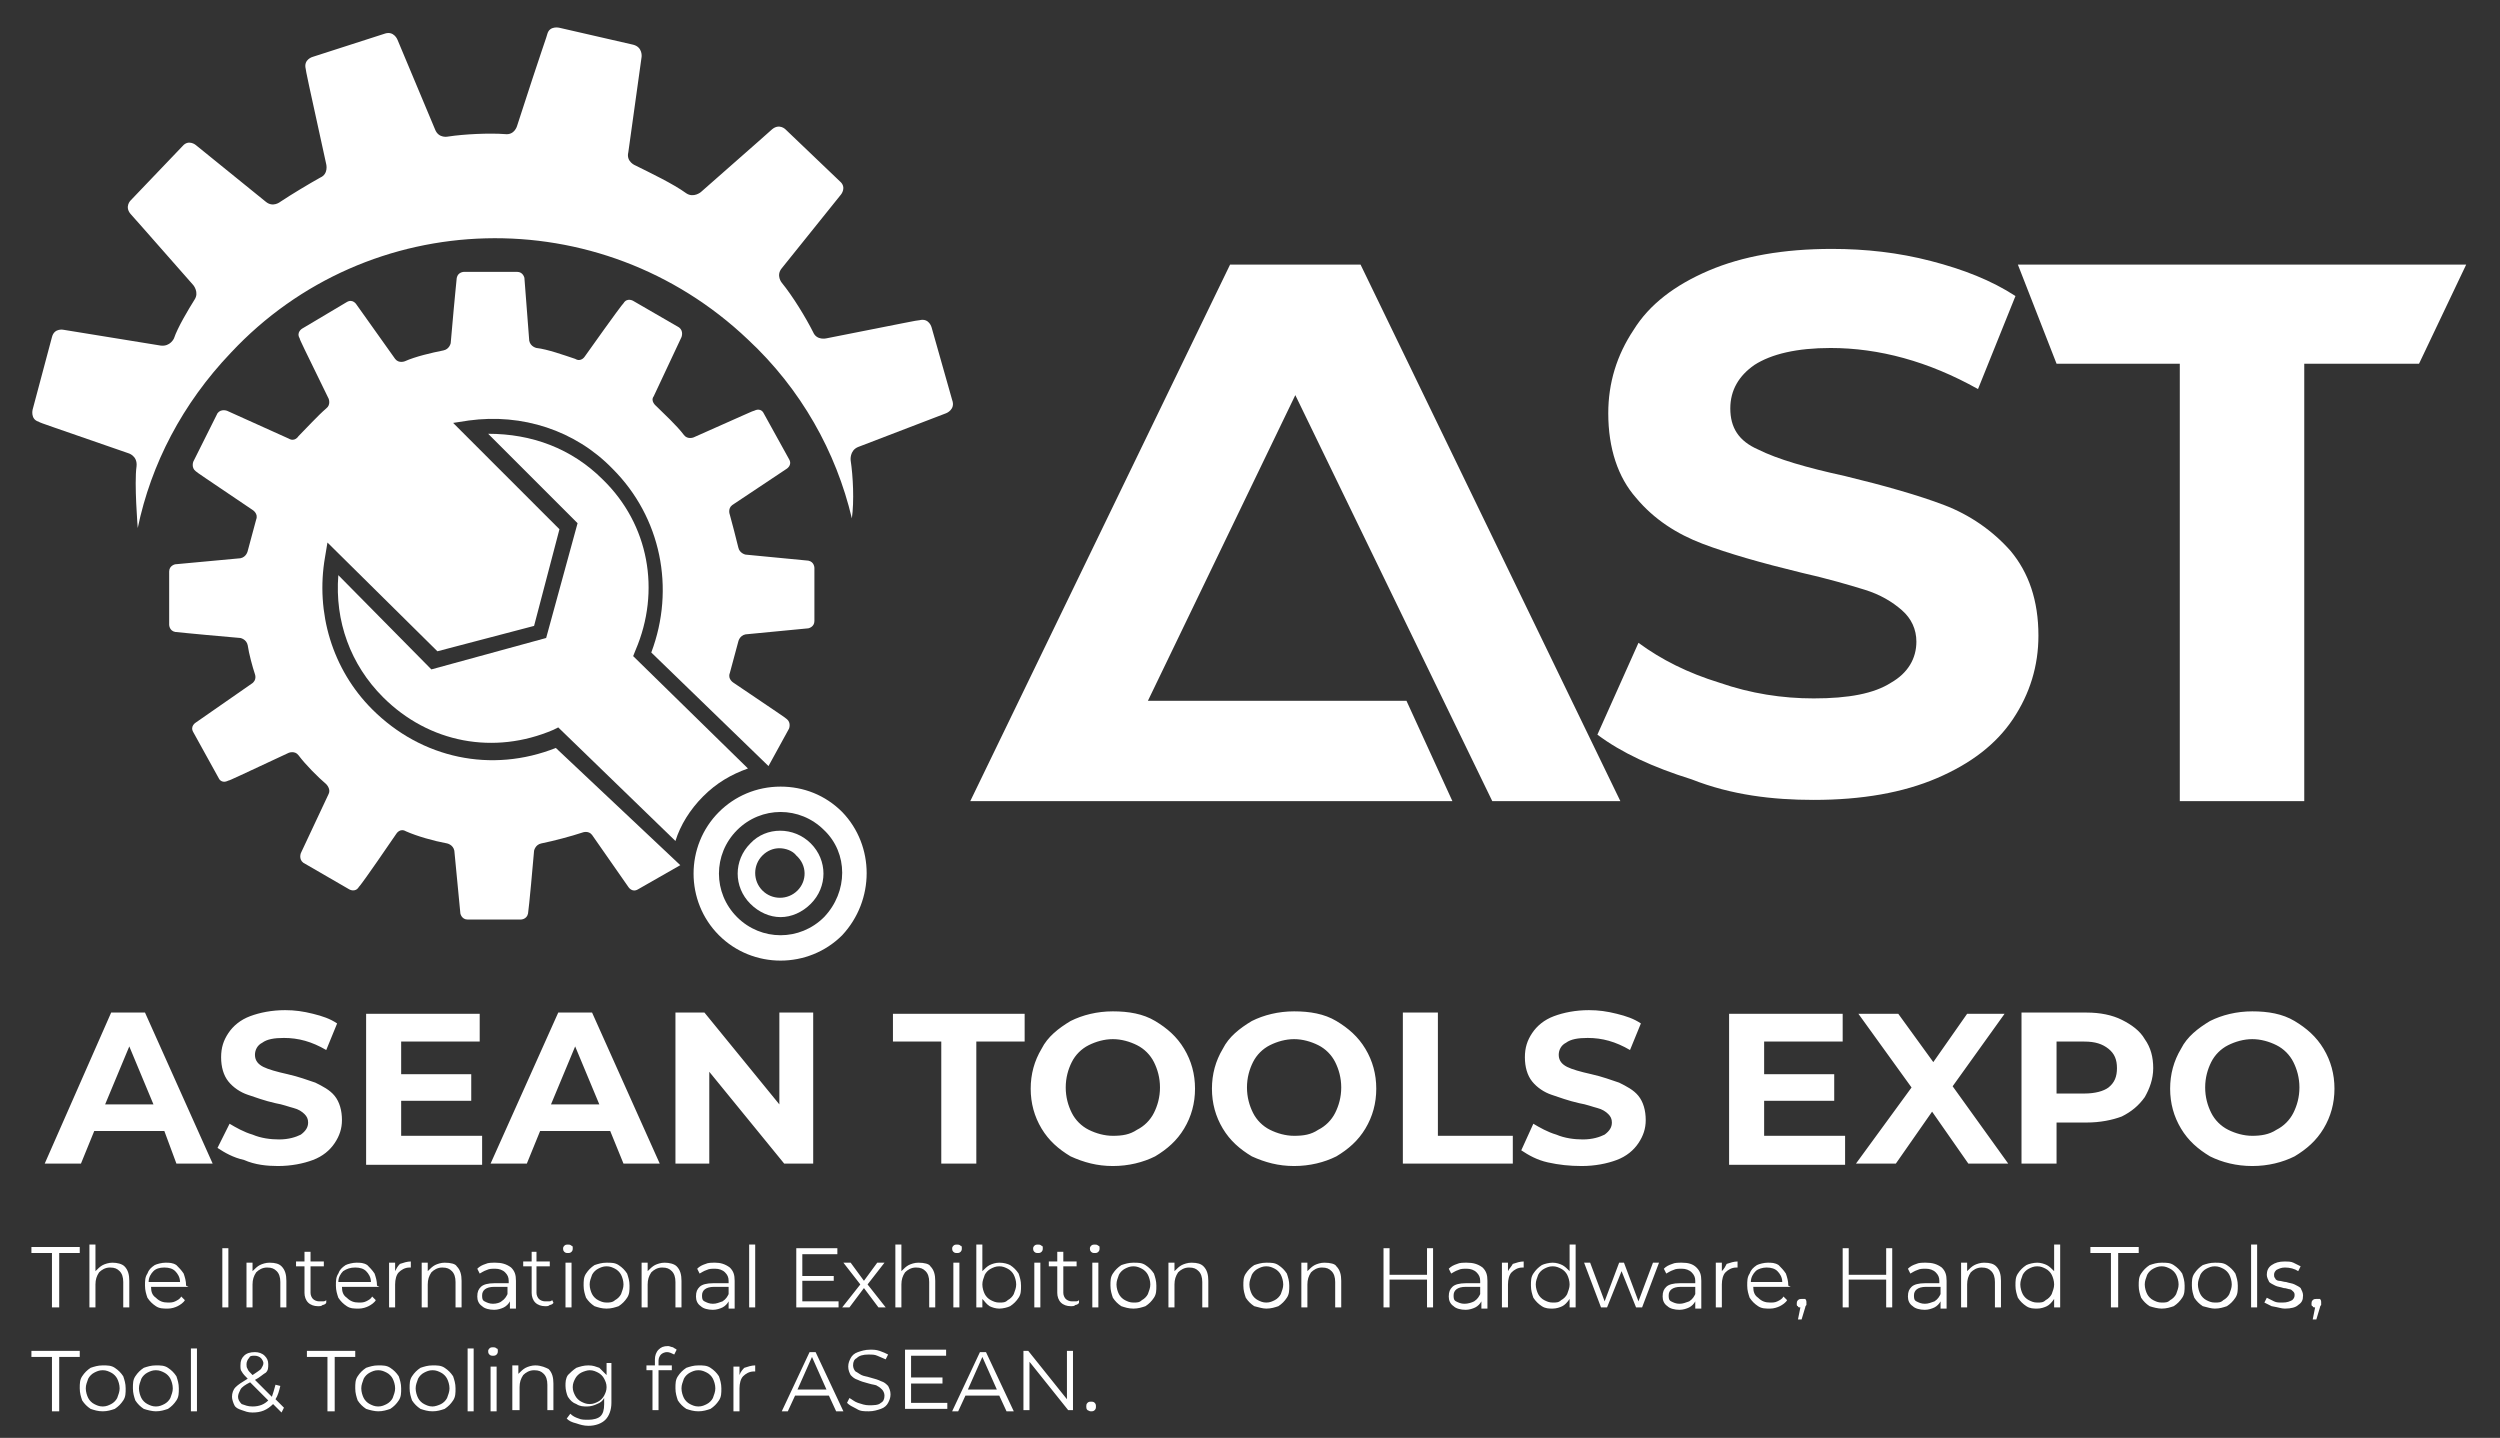
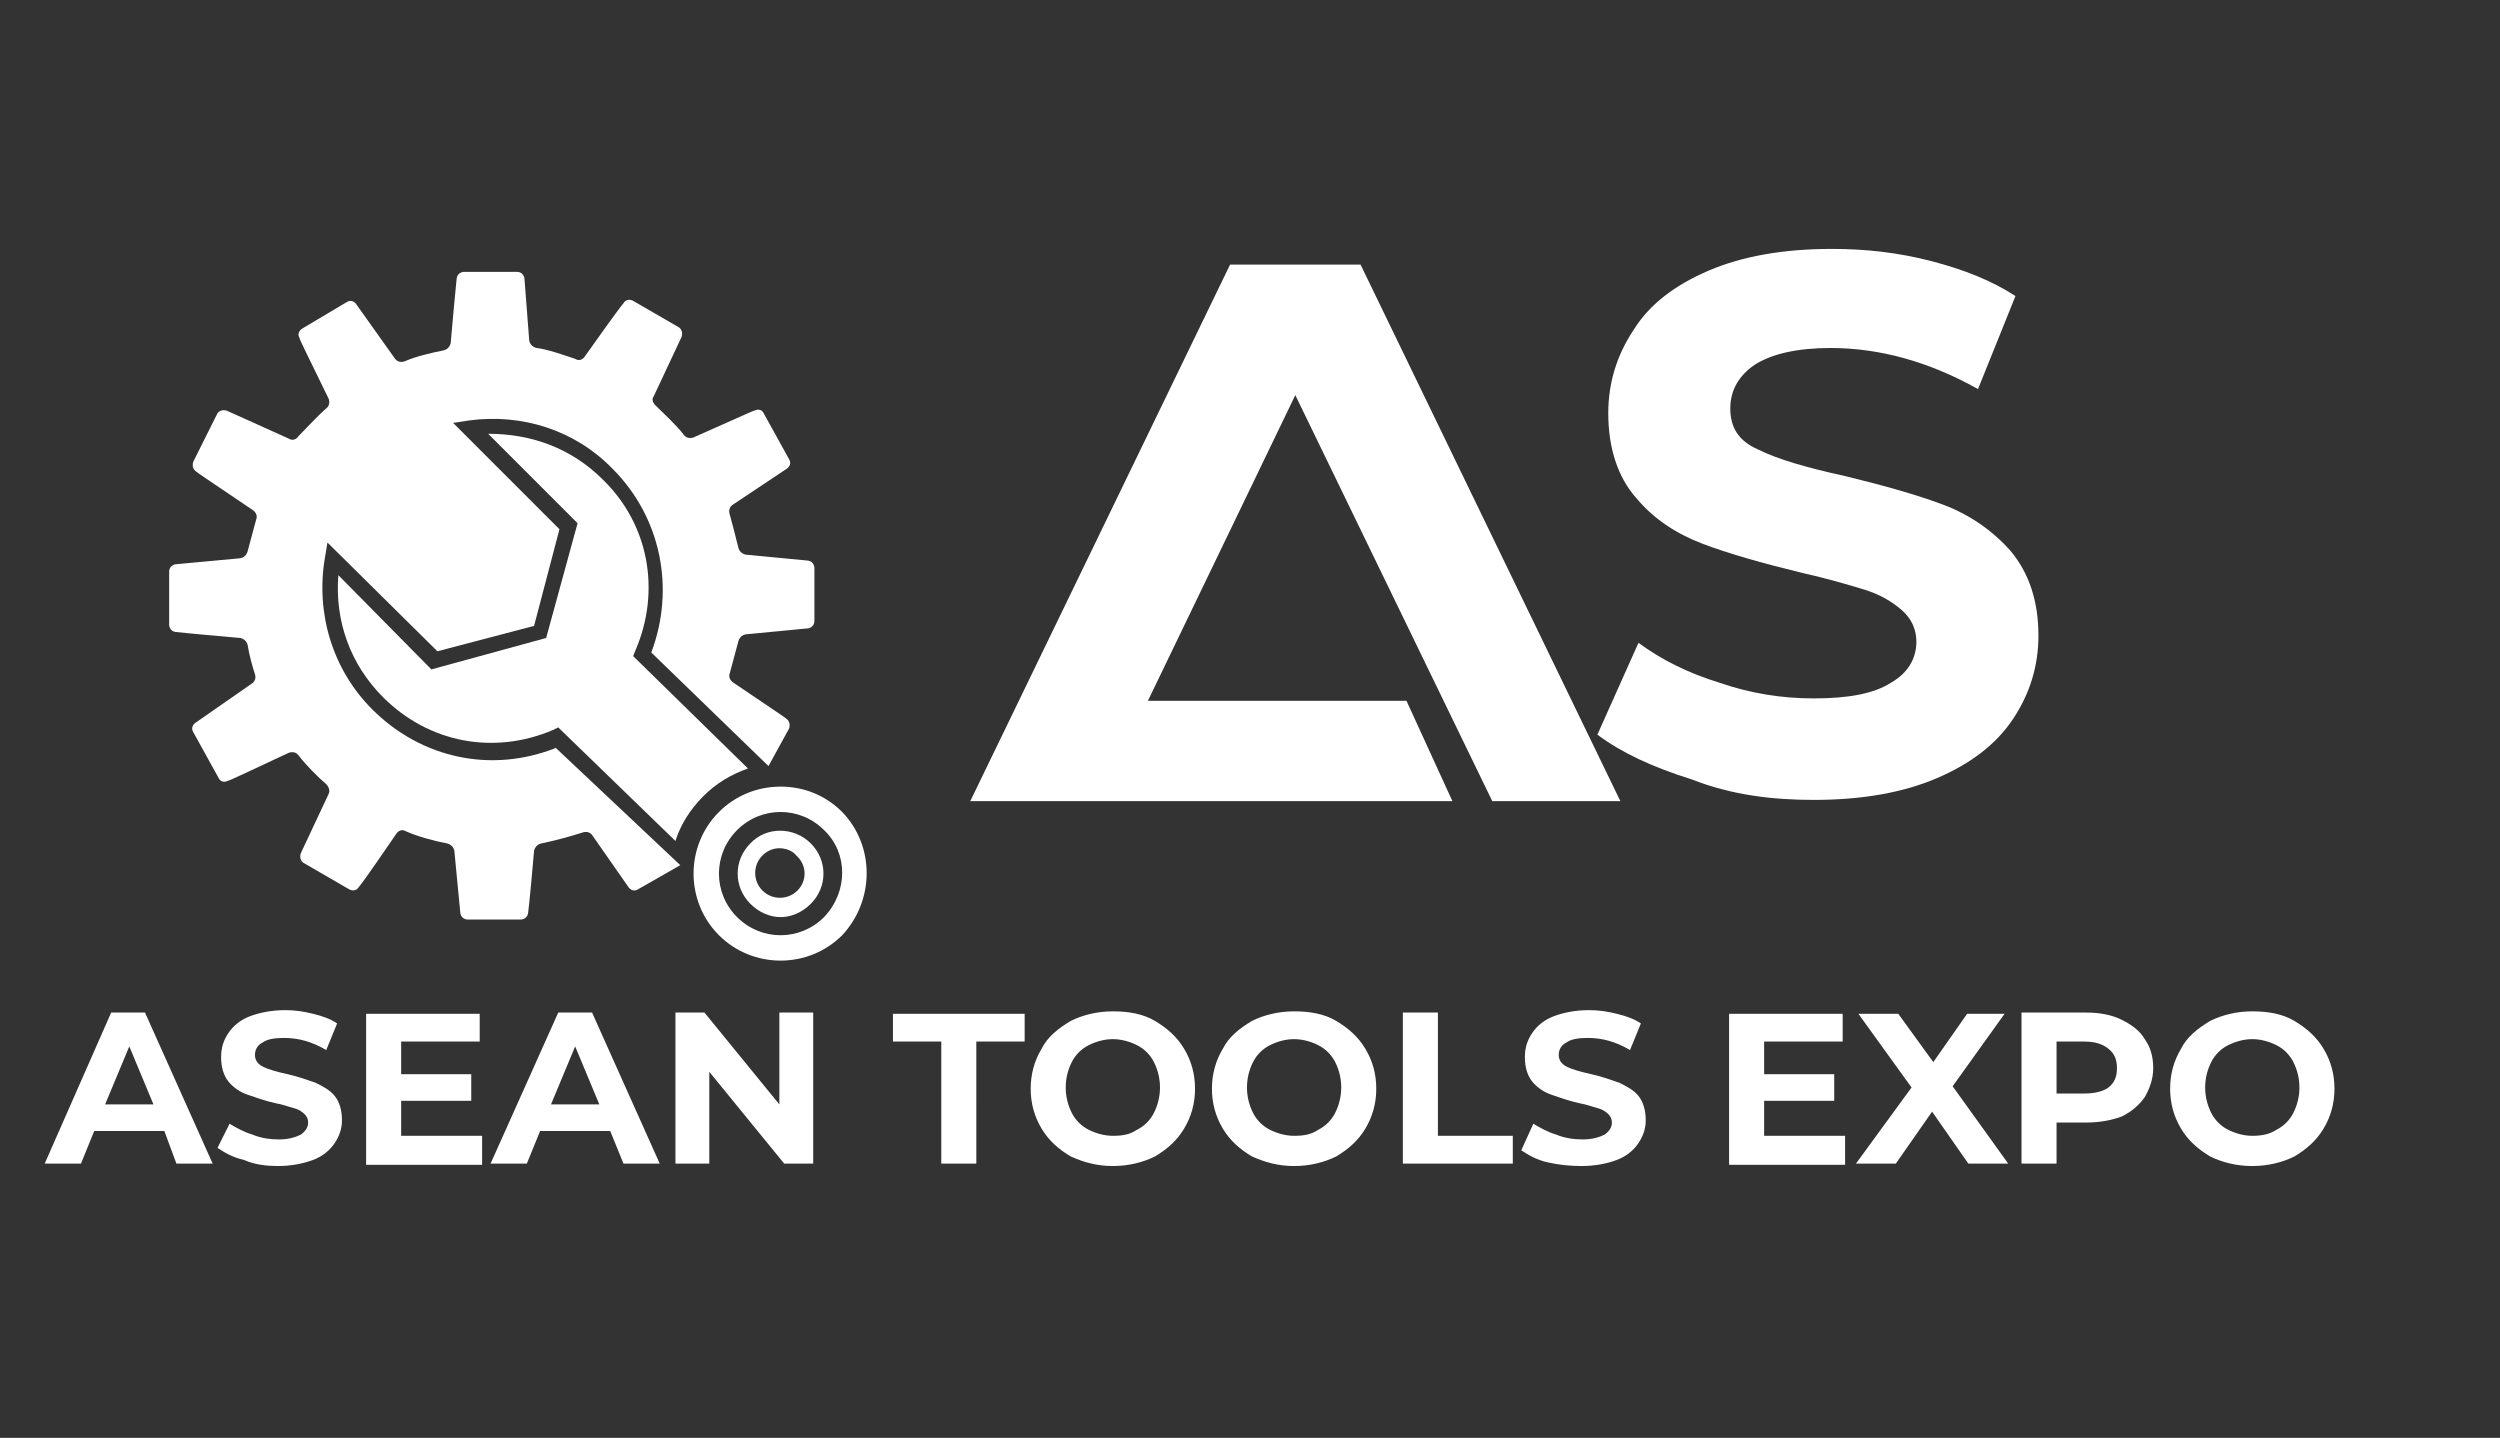
<svg xmlns="http://www.w3.org/2000/svg" version="1.1" id="Layer_1" x="0px" y="0px" viewBox="0 0 206.9 119" style="enable-background:new 0 0 206.9 119;" xml:space="preserve">
  <rect x="0" y="0" width="206.9" height="119" fill="#333333" stroke="none" />
  <style type="text/css">
	.st0{fill:#FFFFFF;}
	.st1{fill:#009D4F;}
	.st2{fill:none;}
</style>
  <g>
-     <path class="st0" d="M90.3,116.8c0.1,0,0.2,0,0.3-0.1c0.1-0.1,0.1-0.2,0.1-0.3s0-0.2-0.1-0.3c-0.1-0.1-0.2-0.1-0.3-0.1   c-0.1,0-0.2,0-0.3,0.1c-0.1,0.1-0.1,0.2-0.1,0.3s0,0.2,0.1,0.3C90.2,116.8,90.2,116.8,90.3,116.8 M88.3,111.8v4l-3.2-4h-0.4v4.9   h0.5v-4l3.2,4h0.4v-4.9H88.3z M80.1,115l1.2-2.7l1.2,2.7H80.1z M83.3,116.8h0.6l-2.3-4.9h-0.5l-2.3,4.9h0.5l0.6-1.3h2.8L83.3,116.8   z M75.4,116.3v-1.8H78V114h-2.6v-1.8h2.9v-0.5h-3.4v4.9h3.5v-0.5H75.4z M71.9,116.8c0.4,0,0.7-0.1,1-0.2c0.3-0.1,0.5-0.3,0.6-0.5   c0.1-0.2,0.2-0.4,0.2-0.7c0-0.3-0.1-0.5-0.2-0.7c-0.2-0.2-0.3-0.3-0.6-0.4c-0.2-0.1-0.5-0.2-0.9-0.3c-0.3-0.1-0.5-0.1-0.7-0.2   c-0.2-0.1-0.3-0.2-0.5-0.3c-0.1-0.1-0.2-0.3-0.2-0.5c0-0.3,0.1-0.5,0.3-0.6c0.2-0.2,0.5-0.3,1-0.3c0.2,0,0.5,0,0.7,0.1   c0.2,0.1,0.5,0.2,0.7,0.3l0.2-0.4c-0.2-0.1-0.4-0.2-0.7-0.3c-0.3-0.1-0.5-0.1-0.8-0.1c-0.4,0-0.7,0.1-1,0.2   c-0.3,0.1-0.5,0.3-0.6,0.5c-0.1,0.2-0.2,0.4-0.2,0.7c0,0.3,0.1,0.5,0.2,0.7c0.2,0.2,0.3,0.3,0.6,0.4c0.2,0.1,0.5,0.2,0.9,0.3   c0.3,0.1,0.6,0.1,0.7,0.2c0.2,0.1,0.3,0.2,0.4,0.3c0.1,0.1,0.2,0.3,0.2,0.5c0,0.3-0.1,0.5-0.3,0.6c-0.2,0.2-0.6,0.2-1,0.2   c-0.3,0-0.6-0.1-0.9-0.2c-0.3-0.1-0.5-0.3-0.7-0.4l-0.2,0.4c0.2,0.2,0.4,0.3,0.8,0.5C71.2,116.8,71.5,116.8,71.9,116.8 M66,115   l1.2-2.7l1.2,2.7H66z M69.2,116.8h0.6l-2.3-4.9h-0.5l-2.3,4.9h0.5l0.6-1.3h2.8L69.2,116.8z M61.2,113.8v-0.7h-0.5v3.7h0.5v-1.9   c0-0.4,0.1-0.8,0.3-1c0.2-0.2,0.5-0.4,0.9-0.4l0.1,0V113c-0.3,0-0.6,0.1-0.9,0.2C61.5,113.3,61.3,113.5,61.2,113.8 M57.8,116.4   c-0.3,0-0.5-0.1-0.7-0.2c-0.2-0.1-0.4-0.3-0.5-0.5c-0.1-0.2-0.2-0.5-0.2-0.8c0-0.3,0.1-0.5,0.2-0.8c0.1-0.2,0.3-0.4,0.5-0.5   c0.2-0.1,0.4-0.2,0.7-0.2s0.5,0.1,0.7,0.2c0.2,0.1,0.4,0.3,0.5,0.5c0.1,0.2,0.2,0.5,0.2,0.8c0,0.3-0.1,0.5-0.2,0.8   c-0.1,0.2-0.3,0.4-0.5,0.5C58.3,116.3,58.1,116.4,57.8,116.4 M57.8,116.8c0.4,0,0.7-0.1,1-0.2c0.3-0.2,0.5-0.4,0.7-0.7   c0.2-0.3,0.2-0.6,0.2-1c0-0.4-0.1-0.7-0.2-1c-0.2-0.3-0.4-0.5-0.7-0.7c-0.3-0.2-0.6-0.2-1-0.2s-0.7,0.1-1,0.2   c-0.3,0.2-0.5,0.4-0.7,0.7c-0.2,0.3-0.2,0.6-0.2,1c0,0.4,0.1,0.7,0.2,1c0.2,0.3,0.4,0.5,0.7,0.7C57.1,116.7,57.4,116.8,57.8,116.8    M55.2,111.9c0.2,0,0.4,0.1,0.6,0.2l0.2-0.4c-0.1-0.1-0.2-0.1-0.3-0.2c-0.1,0-0.3-0.1-0.4-0.1c-0.4,0-0.6,0.1-0.8,0.3   c-0.2,0.2-0.3,0.5-0.3,0.8v0.5h-0.7v0.4H54v3.3h0.5v-3.3h1.1v-0.4h-1.1v-0.4c0-0.2,0.1-0.4,0.2-0.5C54.8,112,55,111.9,55.2,111.9    M48.8,116.2c-0.3,0-0.5-0.1-0.7-0.2c-0.2-0.1-0.4-0.3-0.5-0.5c-0.1-0.2-0.2-0.4-0.2-0.7c0-0.3,0.1-0.5,0.2-0.7   c0.1-0.2,0.3-0.4,0.5-0.5c0.2-0.1,0.5-0.2,0.7-0.2c0.3,0,0.5,0.1,0.7,0.2c0.2,0.1,0.4,0.3,0.5,0.5c0.1,0.2,0.2,0.4,0.2,0.7   c0,0.3-0.1,0.5-0.2,0.7c-0.1,0.2-0.3,0.4-0.5,0.5C49.3,116.1,49.1,116.2,48.8,116.2 M50.2,113.1v0.7c-0.2-0.2-0.4-0.4-0.6-0.6   c-0.3-0.1-0.5-0.2-0.9-0.2c-0.4,0-0.7,0.1-1,0.2c-0.3,0.2-0.5,0.4-0.7,0.6c-0.2,0.3-0.2,0.6-0.2,0.9c0,0.3,0.1,0.7,0.2,0.9   c0.2,0.3,0.4,0.5,0.7,0.6c0.3,0.2,0.6,0.2,0.9,0.2c0.3,0,0.6-0.1,0.8-0.2c0.3-0.1,0.5-0.3,0.6-0.5v0.5c0,0.5-0.1,0.8-0.3,1   c-0.2,0.2-0.6,0.3-1,0.3c-0.3,0-0.6,0-0.8-0.1c-0.3-0.1-0.5-0.2-0.7-0.4l-0.3,0.4c0.2,0.2,0.4,0.3,0.8,0.4c0.3,0.1,0.6,0.2,1,0.2   c0.6,0,1.1-0.2,1.4-0.5c0.3-0.3,0.5-0.8,0.5-1.4v-3.3H50.2z M44.3,113c-0.3,0-0.6,0.1-0.8,0.2c-0.2,0.1-0.4,0.3-0.6,0.5v-0.7h-0.5   v3.7H43v-1.9c0-0.4,0.1-0.7,0.3-1c0.2-0.2,0.5-0.4,0.9-0.4c0.4,0,0.6,0.1,0.8,0.3c0.2,0.2,0.3,0.5,0.3,0.9v2.1h0.5v-2.2   c0-0.5-0.1-0.9-0.4-1.2C45.2,113.2,44.8,113,44.3,113 M40.8,112.2c0.1,0,0.2,0,0.3-0.1c0.1-0.1,0.1-0.2,0.1-0.3   c0-0.1,0-0.2-0.1-0.2c-0.1-0.1-0.2-0.1-0.3-0.1c-0.1,0-0.2,0-0.3,0.1c-0.1,0.1-0.1,0.2-0.1,0.2c0,0.1,0,0.2,0.1,0.3   C40.6,112.2,40.7,112.2,40.8,112.2 M40.6,116.8h0.5v-3.7h-0.5V116.8z M38.7,116.8h0.5v-5.2h-0.5V116.8z M35.8,116.4   c-0.3,0-0.5-0.1-0.7-0.2c-0.2-0.1-0.4-0.3-0.5-0.5c-0.1-0.2-0.2-0.5-0.2-0.8c0-0.3,0.1-0.5,0.2-0.8c0.1-0.2,0.3-0.4,0.5-0.5   c0.2-0.1,0.4-0.2,0.7-0.2c0.3,0,0.5,0.1,0.7,0.2c0.2,0.1,0.4,0.3,0.5,0.5c0.1,0.2,0.2,0.5,0.2,0.8c0,0.3-0.1,0.5-0.2,0.8   c-0.1,0.2-0.3,0.4-0.5,0.5C36.3,116.3,36,116.4,35.8,116.4 M35.8,116.8c0.4,0,0.7-0.1,1-0.2c0.3-0.2,0.5-0.4,0.7-0.7   c0.2-0.3,0.2-0.6,0.2-1c0-0.4-0.1-0.7-0.2-1c-0.2-0.3-0.4-0.5-0.7-0.7c-0.3-0.2-0.6-0.2-1-0.2c-0.4,0-0.7,0.1-1,0.2   c-0.3,0.2-0.5,0.4-0.7,0.7c-0.2,0.3-0.2,0.6-0.2,1c0,0.4,0.1,0.7,0.2,1c0.2,0.3,0.4,0.5,0.7,0.7C35.1,116.7,35.4,116.8,35.8,116.8    M31.3,116.4c-0.3,0-0.5-0.1-0.7-0.2c-0.2-0.1-0.4-0.3-0.5-0.5c-0.1-0.2-0.2-0.5-0.2-0.8c0-0.3,0.1-0.5,0.2-0.8   c0.1-0.2,0.3-0.4,0.5-0.5c0.2-0.1,0.4-0.2,0.7-0.2c0.3,0,0.5,0.1,0.7,0.2c0.2,0.1,0.4,0.3,0.5,0.5c0.1,0.2,0.2,0.5,0.2,0.8   c0,0.3-0.1,0.5-0.2,0.8c-0.1,0.2-0.3,0.4-0.5,0.5C31.8,116.3,31.6,116.4,31.3,116.4 M31.3,116.8c0.4,0,0.7-0.1,1-0.2   c0.3-0.2,0.5-0.4,0.7-0.7c0.2-0.3,0.2-0.6,0.2-1c0-0.4-0.1-0.7-0.2-1c-0.2-0.3-0.4-0.5-0.7-0.7c-0.3-0.2-0.6-0.2-1-0.2   c-0.4,0-0.7,0.1-1,0.2c-0.3,0.2-0.5,0.4-0.7,0.7c-0.2,0.3-0.2,0.6-0.2,1c0,0.4,0.1,0.7,0.2,1c0.2,0.3,0.4,0.5,0.7,0.7   C30.6,116.7,31,116.8,31.3,116.8 M27.2,116.8h0.5v-4.5h1.7v-0.5h-4v0.5h1.7V116.8z M20.9,116.4c-0.4,0-0.6-0.1-0.9-0.2   c-0.2-0.2-0.3-0.4-0.3-0.6c0-0.2,0.1-0.4,0.2-0.6c0.1-0.2,0.4-0.4,0.8-0.6l1.5,1.5C21.9,116.2,21.5,116.4,20.9,116.4 M21.1,112.2   c0.2,0,0.4,0.1,0.5,0.2c0.1,0.1,0.2,0.3,0.2,0.4c0,0.2-0.1,0.3-0.2,0.5c-0.1,0.1-0.4,0.3-0.7,0.5c-0.2-0.2-0.4-0.4-0.4-0.5   c-0.1-0.1-0.1-0.3-0.1-0.4c0-0.2,0.1-0.4,0.2-0.5C20.7,112.2,20.8,112.2,21.1,112.2 M23.5,116.5l-0.7-0.7c0.2-0.3,0.3-0.7,0.4-1.1   l-0.4-0.1c-0.1,0.4-0.2,0.7-0.3,1l-1.4-1.4c0.4-0.2,0.7-0.5,0.9-0.6c0.2-0.2,0.2-0.4,0.2-0.7c0-0.3-0.1-0.5-0.3-0.7   c-0.2-0.2-0.5-0.3-0.8-0.3c-0.4,0-0.7,0.1-0.9,0.3c-0.2,0.2-0.3,0.4-0.3,0.8c0,0.2,0,0.4,0.1,0.5c0.1,0.2,0.3,0.4,0.5,0.6   c-0.5,0.3-0.8,0.5-1,0.7c-0.2,0.2-0.3,0.5-0.3,0.8c0,0.2,0.1,0.5,0.2,0.7c0.1,0.2,0.3,0.3,0.6,0.4c0.3,0.1,0.5,0.2,0.9,0.2   c0.7,0,1.2-0.2,1.7-0.7l0.7,0.7L23.5,116.5z M15.8,116.8h0.5v-5.2h-0.5V116.8z M12.9,116.4c-0.3,0-0.5-0.1-0.7-0.2   c-0.2-0.1-0.4-0.3-0.5-0.5c-0.1-0.2-0.2-0.5-0.2-0.8c0-0.3,0.1-0.5,0.2-0.8c0.1-0.2,0.3-0.4,0.5-0.5c0.2-0.1,0.4-0.2,0.7-0.2   c0.3,0,0.5,0.1,0.7,0.2c0.2,0.1,0.4,0.3,0.5,0.5c0.1,0.2,0.2,0.5,0.2,0.8c0,0.3-0.1,0.5-0.2,0.8c-0.1,0.2-0.3,0.4-0.5,0.5   C13.4,116.3,13.2,116.4,12.9,116.4 M12.9,116.8c0.4,0,0.7-0.1,1-0.2c0.3-0.2,0.5-0.4,0.7-0.7c0.2-0.3,0.2-0.6,0.2-1   c0-0.4-0.1-0.7-0.2-1c-0.2-0.3-0.4-0.5-0.7-0.7c-0.3-0.2-0.6-0.2-1-0.2c-0.4,0-0.7,0.1-1,0.2c-0.3,0.2-0.5,0.4-0.7,0.7   c-0.2,0.3-0.2,0.6-0.2,1c0,0.4,0.1,0.7,0.2,1c0.2,0.3,0.4,0.5,0.7,0.7C12.2,116.7,12.6,116.8,12.9,116.8 M8.5,116.4   c-0.3,0-0.5-0.1-0.7-0.2c-0.2-0.1-0.4-0.3-0.5-0.5c-0.1-0.2-0.2-0.5-0.2-0.8c0-0.3,0.1-0.5,0.2-0.8c0.1-0.2,0.3-0.4,0.5-0.5   c0.2-0.1,0.4-0.2,0.7-0.2c0.3,0,0.5,0.1,0.7,0.2c0.2,0.1,0.4,0.3,0.5,0.5c0.1,0.2,0.2,0.5,0.2,0.8c0,0.3-0.1,0.5-0.2,0.8   c-0.1,0.2-0.3,0.4-0.5,0.5C9,116.3,8.8,116.4,8.5,116.4 M8.5,116.8c0.4,0,0.7-0.1,1-0.2c0.3-0.2,0.5-0.4,0.7-0.7   c0.2-0.3,0.2-0.6,0.2-1c0-0.4-0.1-0.7-0.2-1c-0.2-0.3-0.4-0.5-0.7-0.7c-0.3-0.2-0.6-0.2-1-0.2c-0.4,0-0.7,0.1-1,0.2   c-0.3,0.2-0.5,0.4-0.7,0.7c-0.2,0.3-0.2,0.6-0.2,1c0,0.4,0.1,0.7,0.2,1c0.2,0.3,0.4,0.5,0.7,0.7C7.8,116.7,8.1,116.8,8.5,116.8    M4.4,116.8h0.5v-4.5h1.7v-0.5h-4v0.5h1.7V116.8z" />
-     <path class="st0" d="M191.7,107.5c-0.1,0-0.2,0-0.3,0.1c-0.1,0.1-0.1,0.2-0.1,0.3c0,0.1,0,0.2,0.1,0.2c0,0.1,0.1,0.1,0.2,0.1   l-0.2,1h0.3l0.3-1c0-0.1,0.1-0.2,0.1-0.2c0-0.1,0-0.1,0-0.2c0-0.1,0-0.2-0.1-0.3C191.9,107.5,191.8,107.5,191.7,107.5 M189.1,108.3   c0.5,0,0.9-0.1,1.1-0.3c0.3-0.2,0.4-0.4,0.4-0.8c0-0.2-0.1-0.4-0.2-0.6c-0.1-0.1-0.3-0.2-0.5-0.3c-0.2-0.1-0.4-0.1-0.7-0.2   c-0.2,0-0.4-0.1-0.6-0.1c-0.1,0-0.3-0.1-0.3-0.2c-0.1-0.1-0.1-0.2-0.1-0.3c0-0.2,0.1-0.3,0.2-0.4c0.2-0.1,0.4-0.2,0.7-0.2   c0.4,0,0.8,0.1,1.1,0.3l0.2-0.4c-0.2-0.1-0.4-0.2-0.6-0.3c-0.2-0.1-0.5-0.1-0.7-0.1c-0.5,0-0.8,0.1-1.1,0.3   c-0.3,0.2-0.4,0.5-0.4,0.8c0,0.2,0.1,0.4,0.2,0.6c0.1,0.1,0.3,0.2,0.5,0.3c0.2,0.1,0.4,0.1,0.7,0.2c0.2,0,0.4,0.1,0.5,0.1   c0.1,0,0.2,0.1,0.3,0.2c0.1,0.1,0.1,0.2,0.1,0.3c0,0.2-0.1,0.3-0.2,0.4c-0.2,0.1-0.4,0.2-0.8,0.2c-0.3,0-0.5,0-0.7-0.1   c-0.2-0.1-0.4-0.2-0.6-0.3l-0.2,0.4c0.2,0.1,0.4,0.2,0.6,0.3C188.6,108.2,188.8,108.3,189.1,108.3 M186.3,108.2h0.5V103h-0.5V108.2   z M183.3,107.8c-0.3,0-0.5-0.1-0.7-0.2c-0.2-0.1-0.4-0.3-0.5-0.5c-0.1-0.2-0.2-0.5-0.2-0.8c0-0.3,0.1-0.5,0.2-0.8   c0.1-0.2,0.3-0.4,0.5-0.5c0.2-0.1,0.4-0.2,0.7-0.2c0.3,0,0.5,0.1,0.7,0.2c0.2,0.1,0.4,0.3,0.5,0.5c0.1,0.2,0.2,0.5,0.2,0.8   c0,0.3-0.1,0.5-0.2,0.8c-0.1,0.2-0.3,0.4-0.5,0.5C183.8,107.8,183.6,107.8,183.3,107.8 M183.3,108.3c0.4,0,0.7-0.1,1-0.2   c0.3-0.2,0.5-0.4,0.7-0.7c0.2-0.3,0.2-0.6,0.2-1c0-0.4-0.1-0.7-0.2-1c-0.2-0.3-0.4-0.5-0.7-0.7c-0.3-0.2-0.6-0.2-1-0.2   c-0.4,0-0.7,0.1-1,0.2c-0.3,0.2-0.5,0.4-0.7,0.7c-0.2,0.3-0.2,0.6-0.2,1c0,0.4,0.1,0.7,0.2,1c0.2,0.3,0.4,0.5,0.7,0.7   C182.7,108.2,183,108.3,183.3,108.3 M178.9,107.8c-0.3,0-0.5-0.1-0.7-0.2c-0.2-0.1-0.4-0.3-0.5-0.5c-0.1-0.2-0.2-0.5-0.2-0.8   c0-0.3,0.1-0.5,0.2-0.8c0.1-0.2,0.3-0.4,0.5-0.5c0.2-0.1,0.4-0.2,0.7-0.2c0.3,0,0.5,0.1,0.7,0.2c0.2,0.1,0.4,0.3,0.5,0.5   c0.1,0.2,0.2,0.5,0.2,0.8c0,0.3-0.1,0.5-0.2,0.8c-0.1,0.2-0.3,0.4-0.5,0.5C179.4,107.8,179.2,107.8,178.9,107.8 M178.9,108.3   c0.4,0,0.7-0.1,1-0.2c0.3-0.2,0.5-0.4,0.7-0.7c0.2-0.3,0.2-0.6,0.2-1c0-0.4-0.1-0.7-0.2-1c-0.2-0.3-0.4-0.5-0.7-0.7   c-0.3-0.2-0.6-0.2-1-0.2s-0.7,0.1-1,0.2c-0.3,0.2-0.5,0.4-0.7,0.7c-0.2,0.3-0.2,0.6-0.2,1c0,0.4,0.1,0.7,0.2,1   c0.2,0.3,0.4,0.5,0.7,0.7C178.2,108.2,178.6,108.3,178.9,108.3 M174.8,108.2h0.5v-4.5h1.7v-0.5h-4v0.5h1.7V108.2z M168.6,107.8   c-0.3,0-0.5-0.1-0.7-0.2s-0.4-0.3-0.5-0.5c-0.1-0.2-0.2-0.5-0.2-0.8c0-0.3,0.1-0.5,0.2-0.8c0.1-0.2,0.3-0.4,0.5-0.5   c0.2-0.1,0.4-0.2,0.7-0.2c0.3,0,0.5,0.1,0.7,0.2c0.2,0.1,0.4,0.3,0.5,0.5c0.1,0.2,0.2,0.5,0.2,0.8c0,0.3-0.1,0.5-0.2,0.8   c-0.1,0.2-0.3,0.4-0.5,0.5C169.1,107.8,168.9,107.8,168.6,107.8 M170,103v2.2c-0.2-0.2-0.4-0.4-0.6-0.5c-0.2-0.1-0.5-0.2-0.8-0.2   c-0.3,0-0.7,0.1-0.9,0.2c-0.3,0.2-0.5,0.4-0.7,0.7c-0.2,0.3-0.2,0.6-0.2,1c0,0.4,0.1,0.7,0.2,1c0.2,0.3,0.4,0.5,0.7,0.7   c0.3,0.2,0.6,0.2,0.9,0.2c0.3,0,0.6-0.1,0.8-0.2c0.2-0.1,0.4-0.3,0.6-0.6v0.7h0.5V103H170z M164.2,104.5c-0.3,0-0.6,0.1-0.8,0.2   c-0.2,0.1-0.4,0.3-0.6,0.5v-0.7h-0.5v3.7h0.5v-1.9c0-0.4,0.1-0.7,0.3-1c0.2-0.2,0.5-0.4,0.9-0.4c0.4,0,0.6,0.1,0.8,0.3   c0.2,0.2,0.3,0.5,0.3,0.9v2.1h0.5v-2.2c0-0.5-0.1-0.9-0.4-1.2C165,104.6,164.7,104.5,164.2,104.5 M159.3,107.9   c-0.3,0-0.5-0.1-0.7-0.2c-0.2-0.1-0.2-0.3-0.2-0.5c0-0.4,0.3-0.7,1-0.7h1.2v0.6c-0.1,0.2-0.2,0.4-0.5,0.6   C159.8,107.8,159.6,107.9,159.3,107.9 M159.4,104.5c-0.3,0-0.6,0-0.8,0.1c-0.3,0.1-0.5,0.2-0.7,0.4l0.2,0.4   c0.2-0.1,0.3-0.2,0.6-0.3c0.2-0.1,0.4-0.1,0.7-0.1c0.3,0,0.6,0.1,0.8,0.3c0.2,0.2,0.3,0.4,0.3,0.7v0.2h-1.2c-0.5,0-0.9,0.1-1.1,0.3   c-0.2,0.2-0.3,0.4-0.3,0.8c0,0.3,0.1,0.6,0.4,0.8c0.2,0.2,0.6,0.3,1,0.3c0.3,0,0.6-0.1,0.8-0.2c0.2-0.1,0.4-0.3,0.5-0.5v0.6h0.5   v-2.3c0-0.5-0.1-0.8-0.4-1.1C160.3,104.6,159.9,104.5,159.4,104.5 M156.1,103.3v2.2H153v-2.2h-0.5v4.9h0.5v-2.3h3.1v2.3h0.5v-4.9   H156.1z M149.1,107.5c-0.1,0-0.2,0-0.3,0.1c-0.1,0.1-0.1,0.2-0.1,0.3c0,0.1,0,0.2,0.1,0.2c0,0.1,0.1,0.1,0.2,0.1l-0.2,1h0.3l0.3-1   c0-0.1,0.1-0.2,0.1-0.2c0-0.1,0-0.1,0-0.2c0-0.1,0-0.2-0.1-0.3C149.3,107.5,149.2,107.5,149.1,107.5 M146.2,104.9   c0.4,0,0.7,0.1,0.9,0.3c0.2,0.2,0.4,0.5,0.4,0.9h-2.6c0-0.4,0.2-0.7,0.4-0.9S145.9,104.9,146.2,104.9 M148,106.4   c0-0.4-0.1-0.7-0.2-1c-0.2-0.3-0.4-0.5-0.6-0.7c-0.3-0.2-0.6-0.2-0.9-0.2c-0.3,0-0.7,0.1-0.9,0.2c-0.3,0.2-0.5,0.4-0.6,0.7   c-0.2,0.3-0.2,0.6-0.2,1c0,0.4,0.1,0.7,0.2,1c0.2,0.3,0.4,0.5,0.7,0.7c0.3,0.2,0.6,0.2,1,0.2c0.3,0,0.6-0.1,0.8-0.2   c0.2-0.1,0.5-0.3,0.6-0.5l-0.3-0.3c-0.1,0.2-0.3,0.3-0.5,0.4c-0.2,0.1-0.4,0.1-0.6,0.1c-0.4,0-0.7-0.1-1-0.4   c-0.3-0.2-0.4-0.5-0.4-0.9h3.1L148,106.4z M142.5,105.2v-0.7h-0.5v3.7h0.5v-1.9c0-0.4,0.1-0.8,0.3-1c0.2-0.2,0.5-0.4,0.9-0.4l0.1,0   v-0.5c-0.3,0-0.6,0.1-0.9,0.2C142.8,104.8,142.7,105,142.5,105.2 M139,107.9c-0.3,0-0.5-0.1-0.7-0.2c-0.2-0.1-0.2-0.3-0.2-0.5   c0-0.4,0.3-0.7,1-0.7h1.2v0.6c-0.1,0.2-0.2,0.4-0.5,0.6C139.5,107.8,139.3,107.9,139,107.9 M139.2,104.5c-0.3,0-0.6,0-0.8,0.1   c-0.3,0.1-0.5,0.2-0.7,0.4l0.2,0.4c0.2-0.1,0.3-0.2,0.6-0.3c0.2-0.1,0.4-0.1,0.7-0.1c0.3,0,0.6,0.1,0.8,0.3   c0.2,0.2,0.3,0.4,0.3,0.7v0.2H139c-0.5,0-0.9,0.1-1.1,0.3c-0.2,0.2-0.3,0.4-0.3,0.8c0,0.3,0.1,0.6,0.4,0.8c0.2,0.2,0.6,0.3,1,0.3   c0.3,0,0.6-0.1,0.8-0.2c0.2-0.1,0.4-0.3,0.5-0.5v0.6h0.5v-2.3c0-0.5-0.1-0.8-0.4-1.1C140.1,104.6,139.7,104.5,139.2,104.5    M136.8,104.5l-1.2,3.2l-1.2-3.2H134l-1.2,3.2l-1.2-3.2h-0.5l1.4,3.7h0.5l1.2-3l1.2,3h0.5l1.4-3.7H136.8z M128.5,107.8   c-0.3,0-0.5-0.1-0.7-0.2c-0.2-0.1-0.4-0.3-0.5-0.5c-0.1-0.2-0.2-0.5-0.2-0.8c0-0.3,0.1-0.5,0.2-0.8c0.1-0.2,0.3-0.4,0.5-0.5   c0.2-0.1,0.4-0.2,0.7-0.2c0.3,0,0.5,0.1,0.7,0.2c0.2,0.1,0.4,0.3,0.5,0.5c0.1,0.2,0.2,0.5,0.2,0.8c0,0.3-0.1,0.5-0.2,0.8   c-0.1,0.2-0.3,0.4-0.5,0.5C129,107.8,128.8,107.8,128.5,107.8 M129.9,103v2.2c-0.2-0.2-0.4-0.4-0.6-0.5c-0.2-0.1-0.5-0.2-0.8-0.2   c-0.3,0-0.7,0.1-0.9,0.2c-0.3,0.2-0.5,0.4-0.7,0.7c-0.2,0.3-0.2,0.6-0.2,1c0,0.4,0.1,0.7,0.2,1c0.2,0.3,0.4,0.5,0.7,0.7   c0.3,0.2,0.6,0.2,0.9,0.2c0.3,0,0.6-0.1,0.8-0.2c0.2-0.1,0.4-0.3,0.6-0.6v0.7h0.5V103H129.9z M124.8,105.2v-0.7h-0.5v3.7h0.5v-1.9   c0-0.4,0.1-0.8,0.3-1c0.2-0.2,0.5-0.4,0.9-0.4l0.1,0v-0.5c-0.3,0-0.6,0.1-0.9,0.2C125.1,104.8,124.9,105,124.8,105.2 M121.2,107.9   c-0.3,0-0.5-0.1-0.7-0.2c-0.2-0.1-0.2-0.3-0.2-0.5c0-0.4,0.3-0.7,1-0.7h1.2v0.6c-0.1,0.2-0.2,0.4-0.5,0.6   C121.8,107.8,121.5,107.9,121.2,107.9 M121.4,104.5c-0.3,0-0.6,0-0.8,0.1c-0.3,0.1-0.5,0.2-0.7,0.4l0.2,0.4   c0.2-0.1,0.3-0.2,0.6-0.3c0.2-0.1,0.4-0.1,0.7-0.1c0.3,0,0.6,0.1,0.8,0.3c0.2,0.2,0.3,0.4,0.3,0.7v0.2h-1.2c-0.5,0-0.9,0.1-1.1,0.3   c-0.2,0.2-0.3,0.4-0.3,0.8c0,0.3,0.1,0.6,0.4,0.8c0.2,0.2,0.6,0.3,1,0.3c0.3,0,0.6-0.1,0.8-0.2c0.2-0.1,0.4-0.3,0.5-0.5v0.6h0.5   v-2.3c0-0.5-0.1-0.8-0.4-1.1C122.3,104.6,121.9,104.5,121.4,104.5 M118.1,103.3v2.2H115v-2.2h-0.5v4.9h0.5v-2.3h3.1v2.3h0.5v-4.9   H118.1z M109.6,104.5c-0.3,0-0.6,0.1-0.8,0.2c-0.2,0.1-0.4,0.3-0.6,0.5v-0.7h-0.5v3.7h0.5v-1.9c0-0.4,0.1-0.7,0.3-1   c0.2-0.2,0.5-0.4,0.9-0.4c0.4,0,0.6,0.1,0.8,0.3c0.2,0.2,0.3,0.5,0.3,0.9v2.1h0.5v-2.2c0-0.5-0.1-0.9-0.4-1.2   C110.5,104.6,110.1,104.5,109.6,104.5 M104.8,107.8c-0.3,0-0.5-0.1-0.7-0.2c-0.2-0.1-0.4-0.3-0.5-0.5c-0.1-0.2-0.2-0.5-0.2-0.8   c0-0.3,0.1-0.5,0.2-0.8c0.1-0.2,0.3-0.4,0.5-0.5c0.2-0.1,0.4-0.2,0.7-0.2c0.3,0,0.5,0.1,0.7,0.2c0.2,0.1,0.4,0.3,0.5,0.5   c0.1,0.2,0.2,0.5,0.2,0.8c0,0.3-0.1,0.5-0.2,0.8c-0.1,0.2-0.3,0.4-0.5,0.5S105.1,107.8,104.8,107.8 M104.8,108.3   c0.4,0,0.7-0.1,1-0.2c0.3-0.2,0.5-0.4,0.7-0.7c0.2-0.3,0.2-0.6,0.2-1c0-0.4-0.1-0.7-0.2-1c-0.2-0.3-0.4-0.5-0.7-0.7   c-0.3-0.2-0.6-0.2-1-0.2c-0.4,0-0.7,0.1-1,0.2c-0.3,0.2-0.5,0.4-0.7,0.7c-0.2,0.3-0.2,0.6-0.2,1c0,0.4,0.1,0.7,0.2,1   c0.2,0.3,0.4,0.5,0.7,0.7C104.2,108.2,104.5,108.3,104.8,108.3 M98.6,104.5c-0.3,0-0.6,0.1-0.8,0.2c-0.2,0.1-0.4,0.3-0.6,0.5v-0.7   h-0.5v3.7h0.5v-1.9c0-0.4,0.1-0.7,0.3-1c0.2-0.2,0.5-0.4,0.9-0.4c0.4,0,0.6,0.1,0.8,0.3c0.2,0.2,0.3,0.5,0.3,0.9v2.1h0.5v-2.2   c0-0.5-0.1-0.9-0.4-1.2C99.4,104.6,99.1,104.5,98.6,104.5 M93.8,107.8c-0.3,0-0.5-0.1-0.7-0.2c-0.2-0.1-0.4-0.3-0.5-0.5   c-0.1-0.2-0.2-0.5-0.2-0.8c0-0.3,0.1-0.5,0.2-0.8c0.1-0.2,0.3-0.4,0.5-0.5c0.2-0.1,0.4-0.2,0.7-0.2c0.3,0,0.5,0.1,0.7,0.2   c0.2,0.1,0.4,0.3,0.5,0.5c0.1,0.2,0.2,0.5,0.2,0.8c0,0.3-0.1,0.5-0.2,0.8c-0.1,0.2-0.3,0.4-0.5,0.5   C94.3,107.8,94.1,107.8,93.8,107.8 M93.8,108.3c0.4,0,0.7-0.1,1-0.2c0.3-0.2,0.5-0.4,0.7-0.7c0.2-0.3,0.2-0.6,0.2-1   c0-0.4-0.1-0.7-0.2-1c-0.2-0.3-0.4-0.5-0.7-0.7c-0.3-0.2-0.6-0.2-1-0.2s-0.7,0.1-1,0.2c-0.3,0.2-0.5,0.4-0.7,0.7   c-0.2,0.3-0.2,0.6-0.2,1c0,0.4,0.1,0.7,0.2,1c0.2,0.3,0.4,0.5,0.7,0.7C93.1,108.2,93.4,108.3,93.8,108.3 M90.6,103.7   c0.1,0,0.2,0,0.3-0.1c0.1-0.1,0.1-0.2,0.1-0.3c0-0.1,0-0.2-0.1-0.2c-0.1-0.1-0.2-0.1-0.3-0.1c-0.1,0-0.2,0-0.3,0.1   c-0.1,0.1-0.1,0.2-0.1,0.2c0,0.1,0,0.2,0.1,0.3C90.4,103.7,90.5,103.7,90.6,103.7 M90.4,108.2h0.5v-3.7h-0.5V108.2z M89.3,107.6   c-0.1,0.1-0.2,0.1-0.3,0.1c-0.1,0-0.2,0-0.3,0c-0.2,0-0.4-0.1-0.5-0.2c-0.1-0.1-0.2-0.3-0.2-0.5v-2.2h1.1v-0.4h-1.1v-0.8h-0.5v0.8   h-0.7v0.4h0.7v2.2c0,0.3,0.1,0.6,0.3,0.8c0.2,0.2,0.5,0.3,0.8,0.3c0.2,0,0.3,0,0.4-0.1c0.1,0,0.3-0.1,0.3-0.2L89.3,107.6z    M85.9,103.7c0.1,0,0.2,0,0.3-0.1c0.1-0.1,0.1-0.2,0.1-0.3c0-0.1,0-0.2-0.1-0.2c-0.1-0.1-0.2-0.1-0.3-0.1c-0.1,0-0.2,0-0.3,0.1   c-0.1,0.1-0.1,0.2-0.1,0.2c0,0.1,0,0.2,0.1,0.3C85.7,103.7,85.8,103.7,85.9,103.7 M85.6,108.2h0.5v-3.7h-0.5V108.2z M82.7,107.8   c-0.3,0-0.5-0.1-0.7-0.2c-0.2-0.1-0.4-0.3-0.5-0.5c-0.1-0.2-0.2-0.5-0.2-0.8c0-0.3,0.1-0.5,0.2-0.8c0.1-0.2,0.3-0.4,0.5-0.5   c0.2-0.1,0.4-0.2,0.7-0.2c0.3,0,0.5,0.1,0.7,0.2c0.2,0.1,0.4,0.3,0.5,0.5c0.1,0.2,0.2,0.5,0.2,0.8c0,0.3-0.1,0.5-0.2,0.8   c-0.1,0.2-0.3,0.4-0.5,0.5C83.2,107.8,83,107.8,82.7,107.8 M82.7,104.5c-0.3,0-0.6,0.1-0.8,0.2c-0.2,0.1-0.4,0.3-0.6,0.5V103h-0.5   v5.2h0.5v-0.7c0.2,0.2,0.3,0.4,0.6,0.6c0.2,0.1,0.5,0.2,0.8,0.2c0.3,0,0.7-0.1,0.9-0.2c0.3-0.2,0.5-0.4,0.7-0.7   c0.2-0.3,0.2-0.6,0.2-1c0-0.4-0.1-0.7-0.2-1c-0.2-0.3-0.4-0.5-0.7-0.7C83.4,104.6,83.1,104.5,82.7,104.5 M79.2,103.7   c0.1,0,0.2,0,0.3-0.1c0.1-0.1,0.1-0.2,0.1-0.3c0-0.1,0-0.2-0.1-0.2c-0.1-0.1-0.2-0.1-0.3-0.1c-0.1,0-0.2,0-0.3,0.1   c-0.1,0.1-0.1,0.2-0.1,0.2c0,0.1,0,0.2,0.1,0.3C79,103.7,79.1,103.7,79.2,103.7 M78.9,108.2h0.5v-3.7h-0.5V108.2z M76,104.5   c-0.3,0-0.6,0.1-0.8,0.2c-0.2,0.1-0.4,0.3-0.6,0.5V103h-0.5v5.2h0.5v-1.9c0-0.4,0.1-0.7,0.3-1c0.2-0.2,0.5-0.4,0.9-0.4   c0.4,0,0.6,0.1,0.8,0.3c0.2,0.2,0.3,0.5,0.3,0.9v2.1h0.5v-2.2c0-0.5-0.1-0.9-0.4-1.2C76.9,104.6,76.5,104.5,76,104.5 M73.3,108.2   l-1.5-1.9l1.4-1.8h-0.6l-1.1,1.5l-1.1-1.5h-0.6l1.4,1.8l-1.5,1.9h0.6l1.2-1.6l1.2,1.6H73.3z M66.4,107.8v-1.8H69v-0.4h-2.6v-1.8   h2.9v-0.5h-3.4v4.9h3.5v-0.5H66.4z M62,108.2h0.5V103H62V108.2z M59,107.9c-0.3,0-0.5-0.1-0.7-0.2c-0.2-0.1-0.2-0.3-0.2-0.5   c0-0.4,0.3-0.7,1-0.7h1.2v0.6c-0.1,0.2-0.2,0.4-0.5,0.6C59.5,107.8,59.3,107.9,59,107.9 M59.2,104.5c-0.3,0-0.6,0-0.8,0.1   c-0.3,0.1-0.5,0.2-0.7,0.4l0.2,0.4c0.2-0.1,0.3-0.2,0.6-0.3c0.2-0.1,0.4-0.1,0.7-0.1c0.3,0,0.6,0.1,0.8,0.3   c0.2,0.2,0.3,0.4,0.3,0.7v0.2H59c-0.5,0-0.9,0.1-1.1,0.3c-0.2,0.2-0.3,0.4-0.3,0.8c0,0.3,0.1,0.6,0.4,0.8c0.2,0.2,0.6,0.3,1,0.3   c0.3,0,0.6-0.1,0.8-0.2c0.2-0.1,0.4-0.3,0.5-0.5v0.6h0.5v-2.3c0-0.5-0.1-0.8-0.4-1.1C60,104.6,59.6,104.5,59.2,104.5 M55,104.5   c-0.3,0-0.6,0.1-0.8,0.2c-0.2,0.1-0.4,0.3-0.6,0.5v-0.7h-0.5v3.7h0.5v-1.9c0-0.4,0.1-0.7,0.3-1c0.2-0.2,0.5-0.4,0.9-0.4   c0.4,0,0.6,0.1,0.8,0.3c0.2,0.2,0.3,0.5,0.3,0.9v2.1h0.5v-2.2c0-0.5-0.1-0.9-0.4-1.2C55.8,104.6,55.4,104.5,55,104.5 M50.2,107.8   c-0.3,0-0.5-0.1-0.7-0.2c-0.2-0.1-0.4-0.3-0.5-0.5c-0.1-0.2-0.2-0.5-0.2-0.8c0-0.3,0.1-0.5,0.2-0.8c0.1-0.2,0.3-0.4,0.5-0.5   c0.2-0.1,0.4-0.2,0.7-0.2s0.5,0.1,0.7,0.2c0.2,0.1,0.4,0.3,0.5,0.5c0.1,0.2,0.2,0.5,0.2,0.8c0,0.3-0.1,0.5-0.2,0.8   c-0.1,0.2-0.3,0.4-0.5,0.5C50.7,107.8,50.4,107.8,50.2,107.8 M50.2,108.3c0.4,0,0.7-0.1,1-0.2c0.3-0.2,0.5-0.4,0.7-0.7   c0.2-0.3,0.2-0.6,0.2-1c0-0.4-0.1-0.7-0.2-1c-0.2-0.3-0.4-0.5-0.7-0.7c-0.3-0.2-0.6-0.2-1-0.2c-0.4,0-0.7,0.1-1,0.2   c-0.3,0.2-0.5,0.4-0.7,0.7c-0.2,0.3-0.2,0.6-0.2,1c0,0.4,0.1,0.7,0.2,1c0.2,0.3,0.4,0.5,0.7,0.7C49.5,108.2,49.8,108.3,50.2,108.3    M47,103.7c0.1,0,0.2,0,0.3-0.1c0.1-0.1,0.1-0.2,0.1-0.3c0-0.1,0-0.2-0.1-0.2c-0.1-0.1-0.2-0.1-0.3-0.1c-0.1,0-0.2,0-0.3,0.1   c-0.1,0.1-0.1,0.2-0.1,0.2c0,0.1,0,0.2,0.1,0.3C46.8,103.7,46.9,103.7,47,103.7 M46.8,108.2h0.5v-3.7h-0.5V108.2z M45.7,107.6   c-0.1,0.1-0.2,0.1-0.3,0.1c-0.1,0-0.2,0-0.3,0c-0.2,0-0.4-0.1-0.5-0.2c-0.1-0.1-0.2-0.3-0.2-0.5v-2.2h1.1v-0.4h-1.1v-0.8H44v0.8   h-0.7v0.4H44v2.2c0,0.3,0.1,0.6,0.3,0.8c0.2,0.2,0.5,0.3,0.8,0.3c0.2,0,0.3,0,0.4-0.1c0.1,0,0.3-0.1,0.3-0.2L45.7,107.6z    M40.8,107.9c-0.3,0-0.5-0.1-0.7-0.2c-0.2-0.1-0.2-0.3-0.2-0.5c0-0.4,0.3-0.7,1-0.7H42v0.6c-0.1,0.2-0.2,0.4-0.5,0.6   C41.4,107.8,41.1,107.9,40.8,107.9 M41,104.5c-0.3,0-0.6,0-0.8,0.1c-0.3,0.1-0.5,0.2-0.7,0.4l0.2,0.4c0.2-0.1,0.3-0.2,0.6-0.3   c0.2-0.1,0.4-0.1,0.7-0.1c0.3,0,0.6,0.1,0.8,0.3c0.2,0.2,0.3,0.4,0.3,0.7v0.2h-1.2c-0.5,0-0.9,0.1-1.1,0.3   c-0.2,0.2-0.3,0.4-0.3,0.8c0,0.3,0.1,0.6,0.4,0.8c0.2,0.2,0.6,0.3,1,0.3c0.3,0,0.6-0.1,0.8-0.2c0.2-0.1,0.4-0.3,0.5-0.5v0.6h0.5   v-2.3c0-0.5-0.1-0.8-0.4-1.1C41.9,104.6,41.5,104.5,41,104.5 M36.8,104.5c-0.3,0-0.6,0.1-0.8,0.2c-0.2,0.1-0.4,0.3-0.6,0.5v-0.7   h-0.5v3.7h0.5v-1.9c0-0.4,0.1-0.7,0.3-1c0.2-0.2,0.5-0.4,0.9-0.4c0.4,0,0.6,0.1,0.8,0.3c0.2,0.2,0.3,0.5,0.3,0.9v2.1h0.5v-2.2   c0-0.5-0.1-0.9-0.4-1.2C37.7,104.6,37.3,104.5,36.8,104.5 M32.7,105.2v-0.7h-0.5v3.7h0.5v-1.9c0-0.4,0.1-0.8,0.3-1   c0.2-0.2,0.5-0.4,0.9-0.4l0.1,0v-0.5c-0.3,0-0.6,0.1-0.9,0.2C32.9,104.8,32.8,105,32.7,105.2 M29.4,104.9c0.4,0,0.7,0.1,0.9,0.3   c0.2,0.2,0.4,0.5,0.4,0.9H28c0-0.4,0.2-0.7,0.4-0.9C28.7,105,29,104.9,29.4,104.9 M31.2,106.4c0-0.4-0.1-0.7-0.2-1   c-0.2-0.3-0.4-0.5-0.6-0.7c-0.3-0.2-0.6-0.2-0.9-0.2c-0.3,0-0.7,0.1-0.9,0.2c-0.3,0.2-0.5,0.4-0.6,0.7c-0.2,0.3-0.2,0.6-0.2,1   c0,0.4,0.1,0.7,0.2,1c0.2,0.3,0.4,0.5,0.7,0.7c0.3,0.2,0.6,0.2,1,0.2c0.3,0,0.6-0.1,0.8-0.2c0.2-0.1,0.5-0.3,0.6-0.5l-0.3-0.3   c-0.1,0.2-0.3,0.3-0.5,0.4c-0.2,0.1-0.4,0.1-0.6,0.1c-0.4,0-0.7-0.1-1-0.4c-0.3-0.2-0.4-0.5-0.4-0.9h3.1L31.2,106.4z M27,107.6   c-0.1,0.1-0.2,0.1-0.3,0.1c-0.1,0-0.2,0-0.3,0c-0.2,0-0.4-0.1-0.5-0.2c-0.1-0.1-0.2-0.3-0.2-0.5v-2.2h1.1v-0.4h-1.1v-0.8h-0.5v0.8   h-0.7v0.4h0.7v2.2c0,0.3,0.1,0.6,0.3,0.8c0.2,0.2,0.5,0.3,0.8,0.3c0.2,0,0.3,0,0.4-0.1c0.1,0,0.3-0.1,0.3-0.2L27,107.6z    M22.3,104.5c-0.3,0-0.6,0.1-0.8,0.2c-0.2,0.1-0.4,0.3-0.6,0.5v-0.7h-0.5v3.7h0.5v-1.9c0-0.4,0.1-0.7,0.3-1   c0.2-0.2,0.5-0.4,0.9-0.4c0.4,0,0.6,0.1,0.8,0.3c0.2,0.2,0.3,0.5,0.3,0.9v2.1h0.5v-2.2c0-0.5-0.1-0.9-0.4-1.2   C23.1,104.6,22.8,104.5,22.3,104.5 M18.4,108.2h0.5v-4.9h-0.5V108.2z M13.6,104.9c0.4,0,0.7,0.1,0.9,0.3c0.2,0.2,0.4,0.5,0.4,0.9   h-2.6c0-0.4,0.2-0.7,0.4-0.9C12.9,105,13.2,104.9,13.6,104.9 M15.4,106.4c0-0.4-0.1-0.7-0.2-1c-0.2-0.3-0.4-0.5-0.6-0.7   c-0.3-0.2-0.6-0.2-0.9-0.2s-0.7,0.1-0.9,0.2c-0.3,0.2-0.5,0.4-0.6,0.7c-0.2,0.3-0.2,0.6-0.2,1c0,0.4,0.1,0.7,0.2,1   c0.2,0.3,0.4,0.5,0.7,0.7c0.3,0.2,0.6,0.2,1,0.2c0.3,0,0.6-0.1,0.8-0.2c0.2-0.1,0.5-0.3,0.6-0.5l-0.3-0.3c-0.1,0.2-0.3,0.3-0.5,0.4   c-0.2,0.1-0.4,0.1-0.6,0.1c-0.4,0-0.7-0.1-1-0.4c-0.3-0.2-0.4-0.5-0.4-0.9h3.1L15.4,106.4z M9.3,104.5c-0.3,0-0.6,0.1-0.8,0.2   c-0.2,0.1-0.4,0.3-0.6,0.5V103H7.4v5.2h0.5v-1.9c0-0.4,0.1-0.7,0.3-1c0.2-0.2,0.5-0.4,0.9-0.4c0.4,0,0.6,0.1,0.8,0.3   c0.2,0.2,0.3,0.5,0.3,0.9v2.1h0.5v-2.2c0-0.5-0.1-0.9-0.4-1.2C10.1,104.6,9.7,104.5,9.3,104.5 M4.4,108.2h0.5v-4.5h1.7v-0.5h-4v0.5   h1.7V108.2z" />
    <path class="st0" d="M186.4,94c-0.7,0-1.4-0.2-2-0.5c-0.6-0.3-1.1-0.8-1.4-1.4c-0.3-0.6-0.5-1.3-0.5-2.1c0-0.8,0.2-1.5,0.5-2.1   c0.3-0.6,0.8-1.1,1.4-1.4c0.6-0.3,1.3-0.5,2-0.5c0.7,0,1.4,0.2,2,0.5c0.6,0.3,1.1,0.8,1.4,1.4c0.3,0.6,0.5,1.3,0.5,2.1   c0,0.8-0.2,1.5-0.5,2.1c-0.3,0.6-0.8,1.1-1.4,1.4C187.8,93.9,187.1,94,186.4,94 M186.4,96.5c1.3,0,2.5-0.3,3.5-0.8   c1-0.6,1.8-1.3,2.4-2.3c0.6-1,0.9-2.1,0.9-3.3c0-1.2-0.3-2.3-0.9-3.3c-0.6-1-1.4-1.7-2.4-2.3c-1-0.6-2.2-0.8-3.5-0.8   c-1.3,0-2.5,0.3-3.5,0.8c-1,0.6-1.9,1.3-2.4,2.3c-0.6,1-0.9,2.1-0.9,3.3c0,1.2,0.3,2.3,0.9,3.3c0.6,1,1.4,1.7,2.4,2.3   C183.9,96.2,185.1,96.5,186.4,96.5 M172.5,90.5h-2.3v-4.3h2.3c0.9,0,1.5,0.2,2,0.6c0.5,0.4,0.7,0.9,0.7,1.6c0,0.7-0.2,1.2-0.7,1.6   C174.1,90.3,173.4,90.5,172.5,90.5 M172.7,83.8h-5.4v12.5h2.9v-3.4h2.5c1.1,0,2.1-0.2,2.9-0.5c0.8-0.4,1.4-0.9,1.9-1.6   c0.4-0.7,0.7-1.5,0.7-2.4c0-0.9-0.2-1.7-0.7-2.4c-0.4-0.7-1.1-1.2-1.9-1.6C174.8,84,173.8,83.8,172.7,83.8 M166.2,96.3l-4.6-6.4   l4.3-6h-3.1l-2.8,4l-2.9-4h-3.3l4.4,6.1l-4.6,6.3h3.3l3-4.3l3,4.3H166.2z M146,94v-2.9h5.8v-2.2H146v-2.7h6.5v-2.3h-9.4v12.5h9.6   V94H146z M130.9,96.5c1.1,0,2.1-0.2,2.9-0.5c0.8-0.3,1.4-0.8,1.8-1.4c0.4-0.6,0.6-1.2,0.6-1.9c0-0.8-0.2-1.5-0.6-2   c-0.4-0.5-1-0.8-1.6-1.1c-0.6-0.2-1.4-0.5-2.3-0.7c-0.9-0.2-1.6-0.4-2-0.6c-0.4-0.2-0.7-0.5-0.7-1c0-0.4,0.2-0.8,0.6-1   c0.4-0.3,1-0.4,1.8-0.4c1.2,0,2.3,0.3,3.5,1l0.9-2.2c-0.6-0.4-1.2-0.6-2-0.8c-0.8-0.2-1.5-0.3-2.3-0.3c-1.1,0-2.1,0.2-2.9,0.5   c-0.8,0.3-1.4,0.8-1.8,1.4c-0.4,0.6-0.6,1.2-0.6,2c0,0.8,0.2,1.5,0.6,2c0.4,0.5,1,0.9,1.6,1.1c0.6,0.2,1.4,0.5,2.3,0.7   c0.6,0.1,1.1,0.3,1.5,0.4c0.4,0.1,0.7,0.3,0.9,0.5c0.2,0.2,0.3,0.4,0.3,0.7c0,0.4-0.2,0.7-0.6,1c-0.4,0.2-1,0.4-1.8,0.4   c-0.7,0-1.5-0.1-2.2-0.4c-0.7-0.2-1.4-0.6-1.9-0.9l-1,2.2c0.6,0.4,1.3,0.8,2.2,1C129,96.4,129.9,96.5,130.9,96.5 M116.1,96.3h9.1   v-2.3H119V83.8h-2.9V96.3z M107.1,94c-0.7,0-1.4-0.2-2-0.5c-0.6-0.3-1.1-0.8-1.4-1.4c-0.3-0.6-0.5-1.3-0.5-2.1   c0-0.8,0.2-1.5,0.5-2.1c0.3-0.6,0.8-1.1,1.4-1.4c0.6-0.3,1.3-0.5,2-0.5c0.7,0,1.4,0.2,2,0.5c0.6,0.3,1.1,0.8,1.4,1.4   c0.3,0.6,0.5,1.3,0.5,2.1c0,0.8-0.2,1.5-0.5,2.1c-0.3,0.6-0.8,1.1-1.4,1.4C108.5,93.9,107.9,94,107.1,94 M107.1,96.5   c1.3,0,2.5-0.3,3.5-0.8c1-0.6,1.8-1.3,2.4-2.3c0.6-1,0.9-2.1,0.9-3.3c0-1.2-0.3-2.3-0.9-3.3c-0.6-1-1.4-1.7-2.4-2.3   c-1-0.6-2.2-0.8-3.5-0.8c-1.3,0-2.5,0.3-3.5,0.8c-1,0.6-1.9,1.3-2.4,2.3c-0.6,1-0.9,2.1-0.9,3.3c0,1.2,0.3,2.3,0.9,3.3   c0.6,1,1.4,1.7,2.4,2.3C104.7,96.2,105.8,96.5,107.1,96.5 M92.1,94c-0.7,0-1.4-0.2-2-0.5c-0.6-0.3-1.1-0.8-1.4-1.4   c-0.3-0.6-0.5-1.3-0.5-2.1c0-0.8,0.2-1.5,0.5-2.1c0.3-0.6,0.8-1.1,1.4-1.4c0.6-0.3,1.3-0.5,2-0.5c0.7,0,1.4,0.2,2,0.5   c0.6,0.3,1.1,0.8,1.4,1.4c0.3,0.6,0.5,1.3,0.5,2.1c0,0.8-0.2,1.5-0.5,2.1c-0.3,0.6-0.8,1.1-1.4,1.4C93.5,93.9,92.9,94,92.1,94    M92.1,96.5c1.3,0,2.5-0.3,3.5-0.8c1-0.6,1.8-1.3,2.4-2.3c0.6-1,0.9-2.1,0.9-3.3c0-1.2-0.3-2.3-0.9-3.3c-0.6-1-1.4-1.7-2.4-2.3   c-1-0.6-2.2-0.8-3.5-0.8c-1.3,0-2.5,0.3-3.5,0.8c-1,0.6-1.9,1.3-2.4,2.3c-0.6,1-0.9,2.1-0.9,3.3c0,1.2,0.3,2.3,0.9,3.3   c0.6,1,1.4,1.7,2.4,2.3C89.7,96.2,90.8,96.5,92.1,96.5 M77.9,96.3h2.9V86.2h4v-2.3H73.9v2.3h4V96.3z M64.5,83.8v7.6l-6.2-7.6h-2.4   v12.5h2.8v-7.6l6.2,7.6h2.4V83.8H64.5z M45.6,91.4l2-4.8l2,4.8H45.6z M51.6,96.3h3L49,83.8h-2.8l-5.6,12.5h3l1.1-2.7h5.8L51.6,96.3   z M33.2,94v-2.9H39v-2.2h-5.8v-2.7h6.5v-2.3h-9.4v12.5h9.6V94H33.2z M23,96.5c1.1,0,2.1-0.2,2.9-0.5c0.8-0.3,1.4-0.8,1.8-1.4   c0.4-0.6,0.6-1.2,0.6-1.9c0-0.8-0.2-1.5-0.6-2c-0.4-0.5-1-0.8-1.6-1.1c-0.6-0.2-1.4-0.5-2.3-0.7c-0.9-0.2-1.6-0.4-2-0.6   c-0.4-0.2-0.7-0.5-0.7-1c0-0.4,0.2-0.8,0.6-1c0.4-0.3,1-0.4,1.8-0.4c1.2,0,2.3,0.3,3.5,1l0.9-2.2c-0.6-0.4-1.2-0.6-2-0.8   c-0.8-0.2-1.5-0.3-2.3-0.3c-1.1,0-2.1,0.2-2.9,0.5c-0.8,0.3-1.4,0.8-1.8,1.4c-0.4,0.6-0.6,1.2-0.6,2c0,0.8,0.2,1.5,0.6,2   c0.4,0.5,1,0.9,1.6,1.1c0.6,0.2,1.4,0.5,2.3,0.7c0.6,0.1,1.1,0.3,1.5,0.4c0.4,0.1,0.7,0.3,0.9,0.5c0.2,0.2,0.3,0.4,0.3,0.7   c0,0.4-0.2,0.7-0.6,1c-0.4,0.2-1,0.4-1.8,0.4c-0.7,0-1.5-0.1-2.2-0.4c-0.7-0.2-1.4-0.6-1.9-0.9L18,95c0.6,0.4,1.3,0.8,2.2,1   C21.1,96.4,22.1,96.5,23,96.5 M8.7,91.4l2-4.8l2,4.8H8.7z M14.6,96.3h3l-5.6-12.5H9.2L3.7,96.3h3l1.1-2.7h5.8L14.6,96.3z" />
    <path class="st0" d="M150.1,66.2c4,0,7.4-0.6,10.2-1.8c2.8-1.2,4.9-2.8,6.3-4.9c1.4-2.1,2.1-4.4,2.1-6.9c0-2.9-0.8-5.2-2.3-7   c-1.5-1.7-3.4-3-5.5-3.8c-2.1-0.8-4.9-1.6-8.2-2.4c-3.2-0.7-5.6-1.4-7.2-2.2c-1.6-0.7-2.3-1.8-2.3-3.4c0-1.5,0.7-2.7,2-3.6   c1.4-0.9,3.5-1.4,6.3-1.4c4,0,8.1,1.1,12.2,3.4l3.1-7.7c-2-1.3-4.3-2.2-7-2.9c-2.7-0.7-5.4-1-8.2-1c-4,0-7.4,0.6-10.2,1.8   c-2.8,1.2-4.9,2.8-6.2,4.9c-1.4,2.1-2.1,4.4-2.1,6.9c0,2.9,0.8,5.3,2.3,7c1.5,1.8,3.4,3,5.5,3.8c2.1,0.8,4.9,1.6,8.2,2.4   c2.2,0.5,3.9,1,5.2,1.4c1.3,0.4,2.3,1,3.1,1.7c0.8,0.7,1.2,1.6,1.2,2.6c0,1.4-0.7,2.6-2.1,3.4c-1.4,0.9-3.5,1.3-6.4,1.3   c-2.6,0-5.2-0.4-7.8-1.3c-2.6-0.8-4.8-1.9-6.7-3.3l-3.4,7.6c2,1.5,4.6,2.7,7.8,3.7C143.3,65.8,146.7,66.2,150.1,66.2" />
-     <polygon class="st0" points="204.1,21.9 190.7,21.9 180.4,21.9 167,21.9 170.2,30.1 180.4,30.1 180.4,66.3 190.7,66.3 190.7,30.1    200.2,30.1  " />
    <polygon class="st0" points="112.6,21.9 107.2,21.9 101.8,21.9 80.3,66.3 87.6,66.3 87.6,66.3 120.2,66.3 116.4,58 95,58    107.2,32.7 123.5,66.3 134.1,66.3  " />
    <g>
-       <path class="st0" d="M76.1,26.6L76.1,26.6C76.2,26.6,76.1,26.6,76.1,26.6 M64,10.7L64,10.7L64,10.7L64,10.7 M45.4,3L45.4,3    C45.4,2.9,45.4,3,45.4,3 M10.7,17.8L10.7,17.8L10.7,17.8L10.7,17.8 M78.3,34.2c0,0,0.8-0.3,0.5-1.1l-1.7-6c0,0-0.2-0.8-1-0.6    c-0.2,0-1.1,0.2-7.7,1.5c0,0-0.8,0.2-1.1-0.5c-0.6-1.2-1.7-3-2.6-4.1c0,0-0.5-0.6,0-1.2l4.9-6.1c0,0,0.5-0.6-0.1-1.1l-4.5-4.3    c0,0-0.5-0.5-1.1,0l0,0c-0.1,0.1-0.9,0.8-5.9,5.2c0,0-0.6,0.5-1.2,0.1c-1.1-0.8-3-1.7-4.2-2.3c0,0-0.8-0.3-0.6-1.1l1.1-7.9    c0,0,0.1-0.8-0.7-1l-6.1-1.4c0,0-0.8-0.2-1,0.5c0,0.1-0.4,1.1-2.5,7.6c0,0-0.2,0.8-1,0.7c-1.3-0.1-3.4,0-4.7,0.2    c0,0-0.8,0.2-1.1-0.6l-3.1-7.4c0,0-0.3-0.8-1.1-0.5l-5.9,1.9c0,0-0.8,0.2-0.6,1c0,0.1,0.2,1.1,1.7,7.9c0,0,0.2,0.8-0.5,1.1    c-0.9,0.5-2.4,1.4-3.3,2c0,0-0.6,0.5-1.2,0L16.2,12c0,0-0.6-0.5-1.1,0.1l-4.3,4.5c0,0-0.5,0.5,0,1.1l0,0c0.1,0.1,0.8,0.9,5.2,5.9    c0,0,0.5,0.6,0.1,1.2c-0.5,0.8-1.4,2.3-1.7,3.2c0,0-0.3,0.7-1.1,0.6l-8-1.3c0,0-0.8-0.2-1,0.6l-1.6,6c0,0-0.2,0.8,0.5,1    c0.1,0.1,1.1,0.4,7.4,2.6c0,0,0.8,0.2,0.7,1.1c-0.2,1.4,0.1,5.1,0.1,5.1c1.1-5.3,3.7-10.3,7.7-14.5C30.5,17,49.7,16.5,61.9,28.1    c4.4,4.1,7.3,9.3,8.6,14.8c0.2-1.4,0.1-3.5-0.1-4.8c0,0-0.1-0.8,0.6-1.1L78.3,34.2z" />
      <path class="st1" d="M37.8,23.2L37.8,23.2L37.8,23.2L37.8,23.2z" />
      <path class="st0" d="M46,61.9c-5.3,2.1-11.1,0.9-15.2-3.2c-3.3-3.3-4.7-8-3.9-12.6l0.2-1.2l9.1,9l8-2.1l2.1-8L37.5,35l1.3-0.2    c4.4-0.6,8.8,0.8,11.9,4c4,4,5.2,9.9,3.2,15.2l9.7,9.4l1.7-3.1c0,0,0.2-0.5-0.2-0.8c-0.1-0.1-0.7-0.5-4.4-3c0,0-0.5-0.3-0.3-0.8    c0.2-0.7,0.5-1.9,0.7-2.6c0,0,0.1-0.5,0.6-0.6l5.2-0.5c0,0,0.5-0.1,0.5-0.6v-4.4c0,0,0-0.5-0.5-0.6l-5.2-0.5c0,0-0.5-0.1-0.6-0.6    c-0.2-0.8-0.5-2-0.7-2.7c0,0-0.2-0.5,0.2-0.8l4.5-3c0,0,0.5-0.3,0.2-0.8l-2.1-3.8c0,0-0.2-0.5-0.8-0.2c-0.1,0-0.7,0.3-5,2.2    c0,0-0.5,0.2-0.8-0.2c-0.6-0.8-1.7-1.8-2.3-2.4c0,0-0.5-0.4-0.2-0.8l2.3-4.9c0,0,0.2-0.5-0.2-0.8l-3.8-2.2c0,0-0.5-0.3-0.8,0.2    c-0.1,0.1-0.5,0.6-3.2,4.4c0,0-0.3,0.5-0.8,0.2c-0.9-0.3-2.3-0.8-3.2-0.9c0,0-0.5-0.1-0.6-0.6L43.4,23c0,0-0.1-0.5-0.6-0.5h-4.4    c0,0-0.5,0-0.6,0.5c0,0.1-0.1,0.8-0.5,5.4c0,0-0.1,0.5-0.6,0.6c-1,0.2-2.3,0.5-3.2,0.9c0,0-0.5,0.2-0.8-0.2l-3.2-4.5    c0,0-0.3-0.5-0.8-0.2L25,27.2c0,0-0.5,0.3-0.2,0.8c0,0.1,0.3,0.7,2.4,5c0,0,0.2,0.5-0.2,0.8c-0.7,0.6-1.7,1.7-2.3,2.3    c0,0-0.3,0.5-0.8,0.2l-5.1-2.3c0,0-0.5-0.2-0.8,0.2L16,38.2c0,0-0.2,0.5,0.2,0.8c0.1,0.1,0.7,0.5,4.7,3.2c0,0,0.5,0.3,0.3,0.8    c-0.2,0.7-0.5,1.9-0.7,2.6c0,0-0.1,0.5-0.6,0.6l-5.4,0.5c0,0-0.5,0.1-0.5,0.6v4.4c0,0,0,0.5,0.5,0.6c0.1,0,0.8,0.1,5.4,0.5    c0,0,0.5,0.1,0.6,0.6c0.1,0.7,0.4,1.8,0.6,2.4c0,0,0.2,0.5-0.3,0.8l-4.6,3.2c0,0-0.5,0.3-0.2,0.8l2.1,3.8c0,0,0.2,0.5,0.8,0.2    c0.1,0,0.7-0.3,5-2.3c0,0,0.5-0.2,0.8,0.2c0.6,0.8,1.6,1.8,2.3,2.4c0,0,0.4,0.4,0.2,0.8l-2.3,4.9c0,0-0.2,0.5,0.2,0.8l3.8,2.2    c0,0,0.5,0.3,0.8-0.2c0.1-0.1,0.5-0.6,3.1-4.4c0,0,0.3-0.5,0.8-0.2c0.9,0.4,2.3,0.8,3.4,1c0,0,0.5,0.1,0.6,0.6l0.5,5.2    c0,0,0.1,0.5,0.6,0.5h4.4c0,0,0.5,0,0.6-0.5l0,0c0,0,0.1-0.6,0.5-5.2c0,0,0.1-0.5,0.6-0.6c1-0.2,2.5-0.6,3.4-0.9    c0,0,0.5-0.2,0.8,0.2l3,4.3c0,0,0.3,0.5,0.8,0.2l3.5-2L46,61.9z" />
-       <path class="st1" d="M37.8,23.2L37.8,23.2L37.8,23.2z" />
      <path class="st2" d="M64.6,69.7c-0.7,0-1.4,0.2-1.8,0.8c-1,1-1,2.6,0,3.7c1,1,2.6,1,3.7,0c1-1,1-2.6,0-3.7    C65.9,69.9,65.2,69.7,64.6,69.7z" />
      <path class="st0" d="M62.1,69.8c-1.4,1.4-1.4,3.6,0,5c0.7,0.7,1.6,1.1,2.5,1.1c0.9,0,1.8-0.4,2.5-1.1c1.4-1.4,1.4-3.6,0-5    C65.7,68.4,63.4,68.4,62.1,69.8z M66,73.7c-0.8,0.8-2.1,0.8-2.9,0c-0.8-0.8-0.8-2.1,0-2.9c0.4-0.4,0.9-0.6,1.4-0.6    c0.5,0,1.1,0.2,1.4,0.6C66.8,71.6,66.8,72.9,66,73.7z" />
      <path class="st0" d="M58.2,65.9c1.1-1.1,2.3-1.8,3.7-2.3l-9.5-9.3l0.2-0.5c2.1-4.9,1.1-10.4-2.7-14.1c-2.6-2.6-5.9-3.8-9.5-3.8    l7.4,7.4l-2.6,9.5l-9.5,2.6l-7.7-7.8c-0.3,3.8,1,7.4,3.7,10.1c3.8,3.8,9.2,4.8,14.1,2.7l0.4-0.2l9.7,9.4    C56.3,68.3,57.1,67,58.2,65.9z" />
      <path class="st2" d="M62.1,69.8c-1.4,1.4-1.4,3.6,0,5c0.7,0.7,1.6,1.1,2.5,1.1c0.9,0,1.8-0.4,2.5-1.1c1.4-1.4,1.4-3.6,0-5    C65.7,68.4,63.4,68.4,62.1,69.8z" />
      <path class="st0" d="M69.7,67.2c-1.4-1.4-3.2-2.1-5.1-2.1c-2,0-3.8,0.8-5.1,2.1c-2.8,2.8-2.8,7.4,0,10.2c2.8,2.8,7.4,2.8,10.2,0    C72.4,74.5,72.4,70,69.7,67.2z M68.2,75.9L68.2,75.9c-1,1-2.3,1.5-3.6,1.5c-1.3,0-2.6-0.5-3.6-1.5c-2-2-2-5.2,0-7.2    c2-2,5.2-2,7.2,0C70.2,70.6,70.2,73.8,68.2,75.9z" />
    </g>
  </g>
</svg>